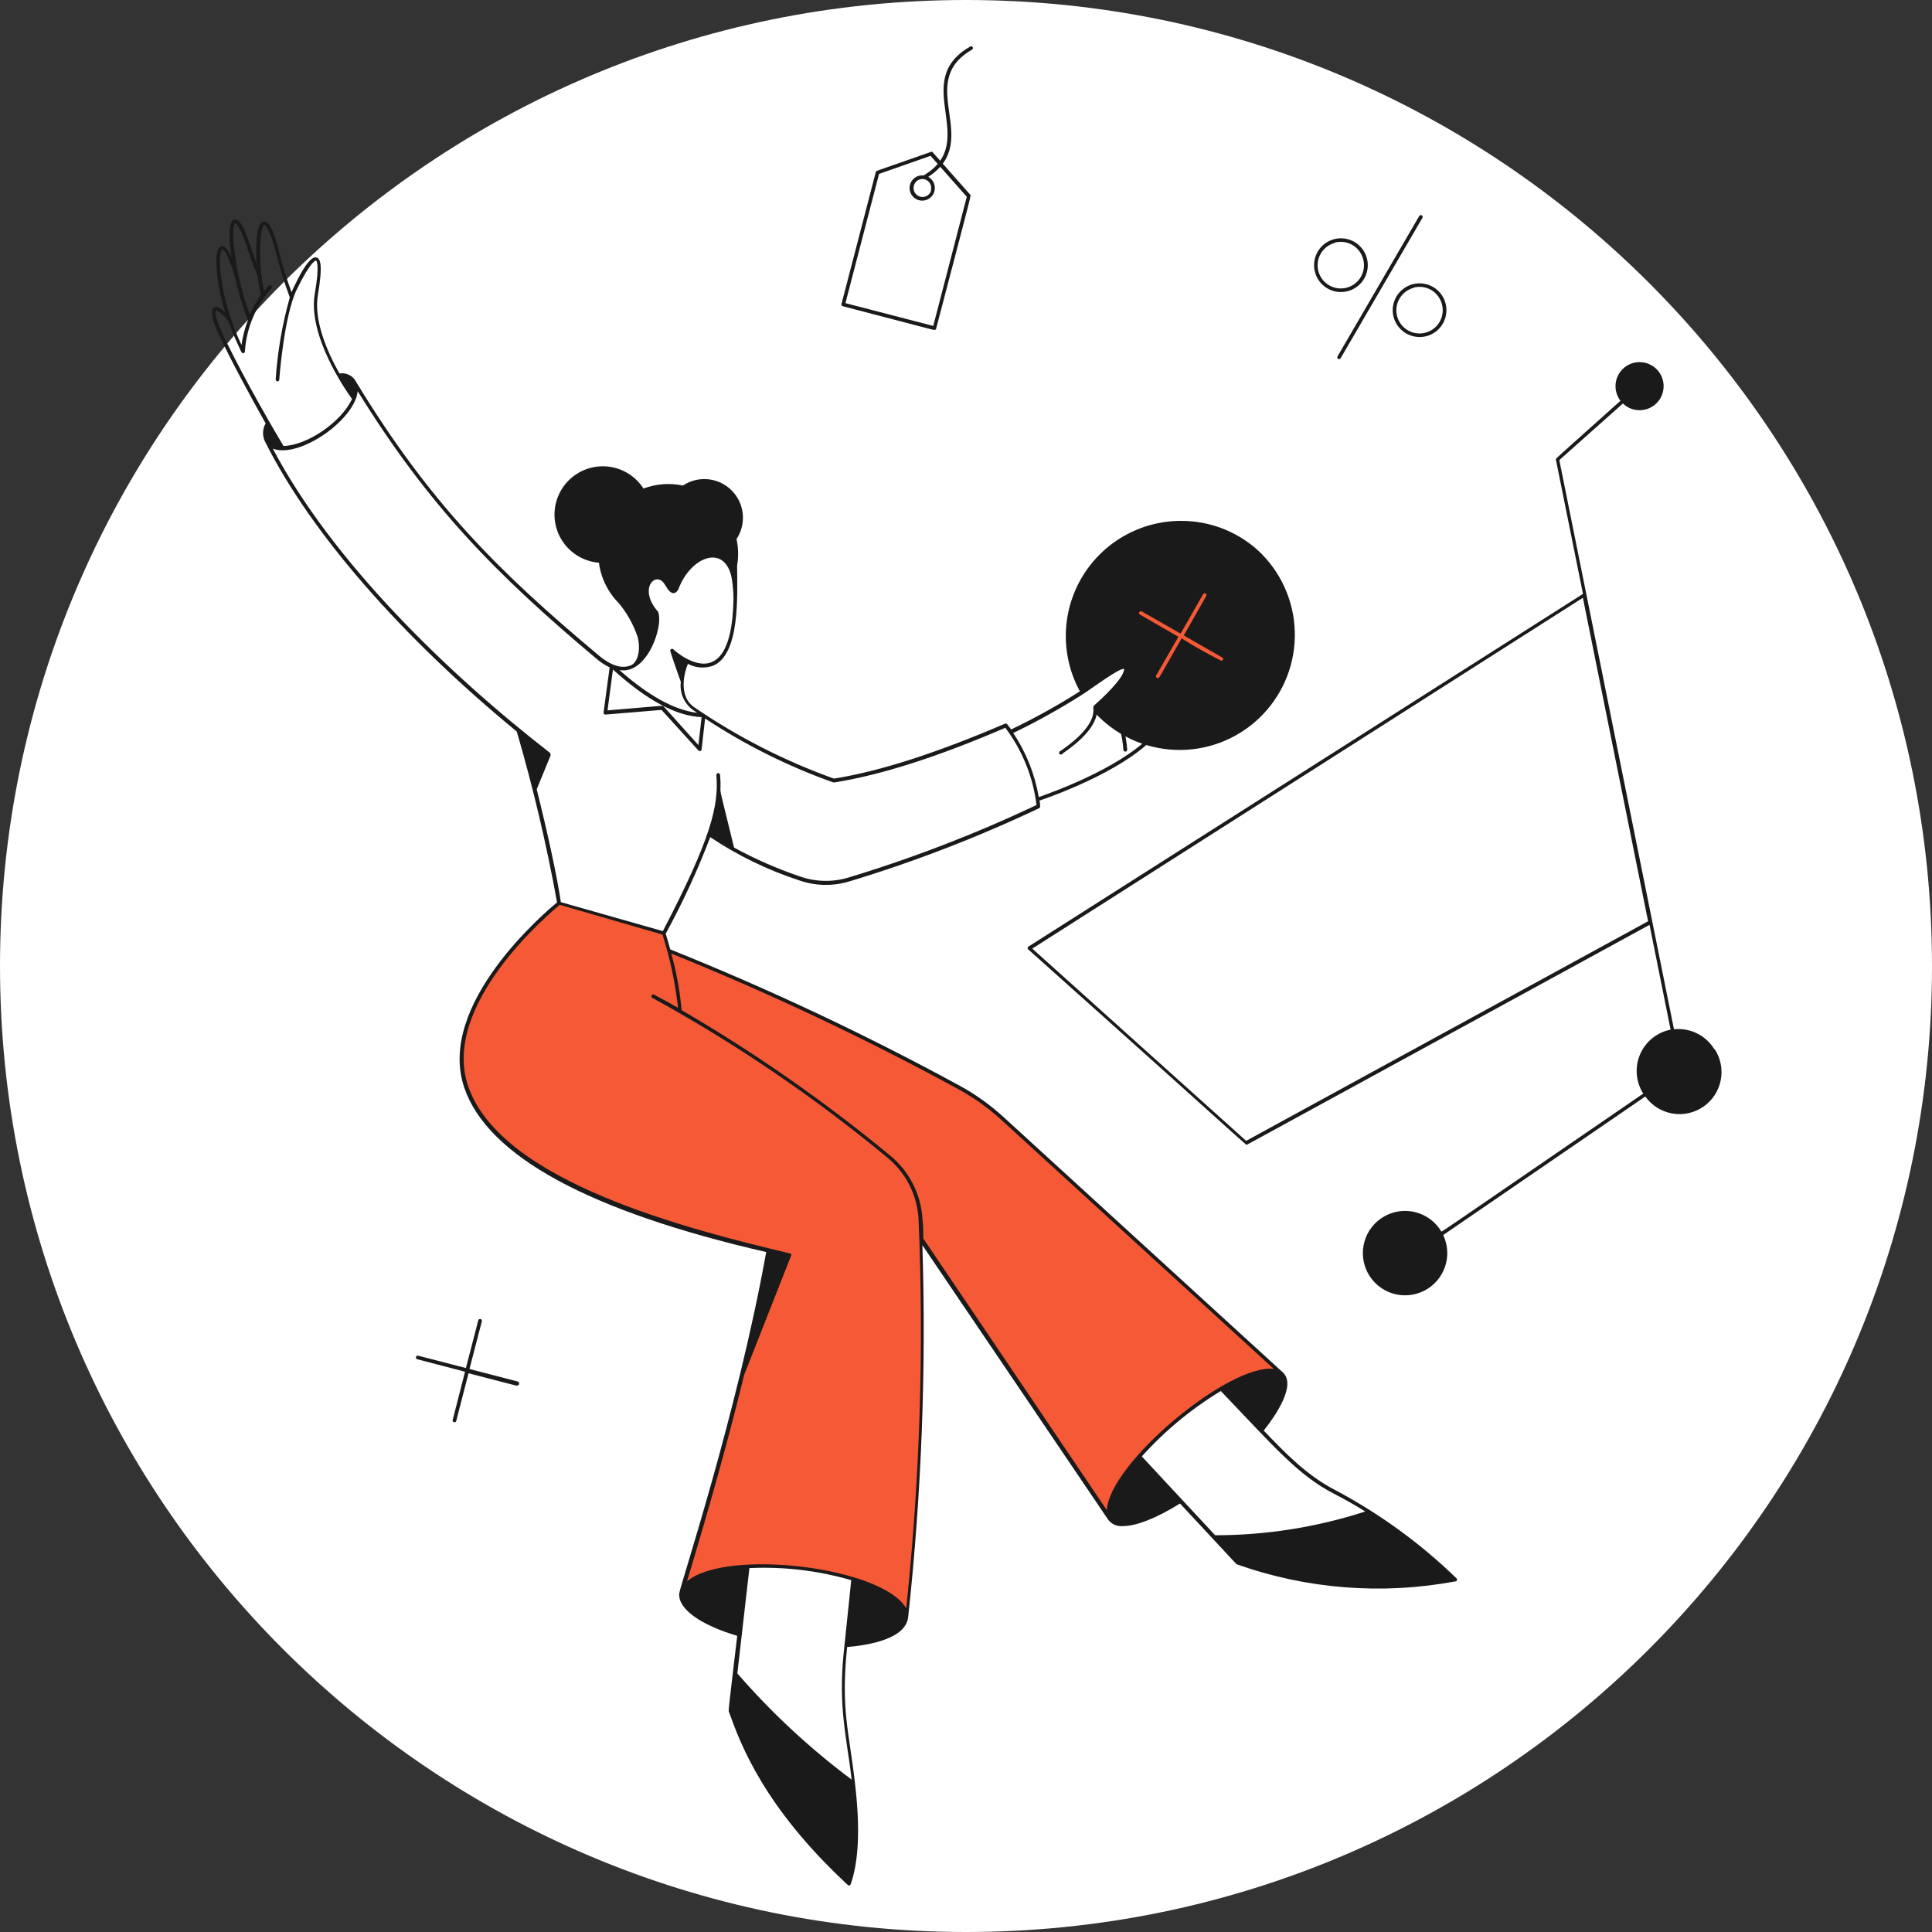
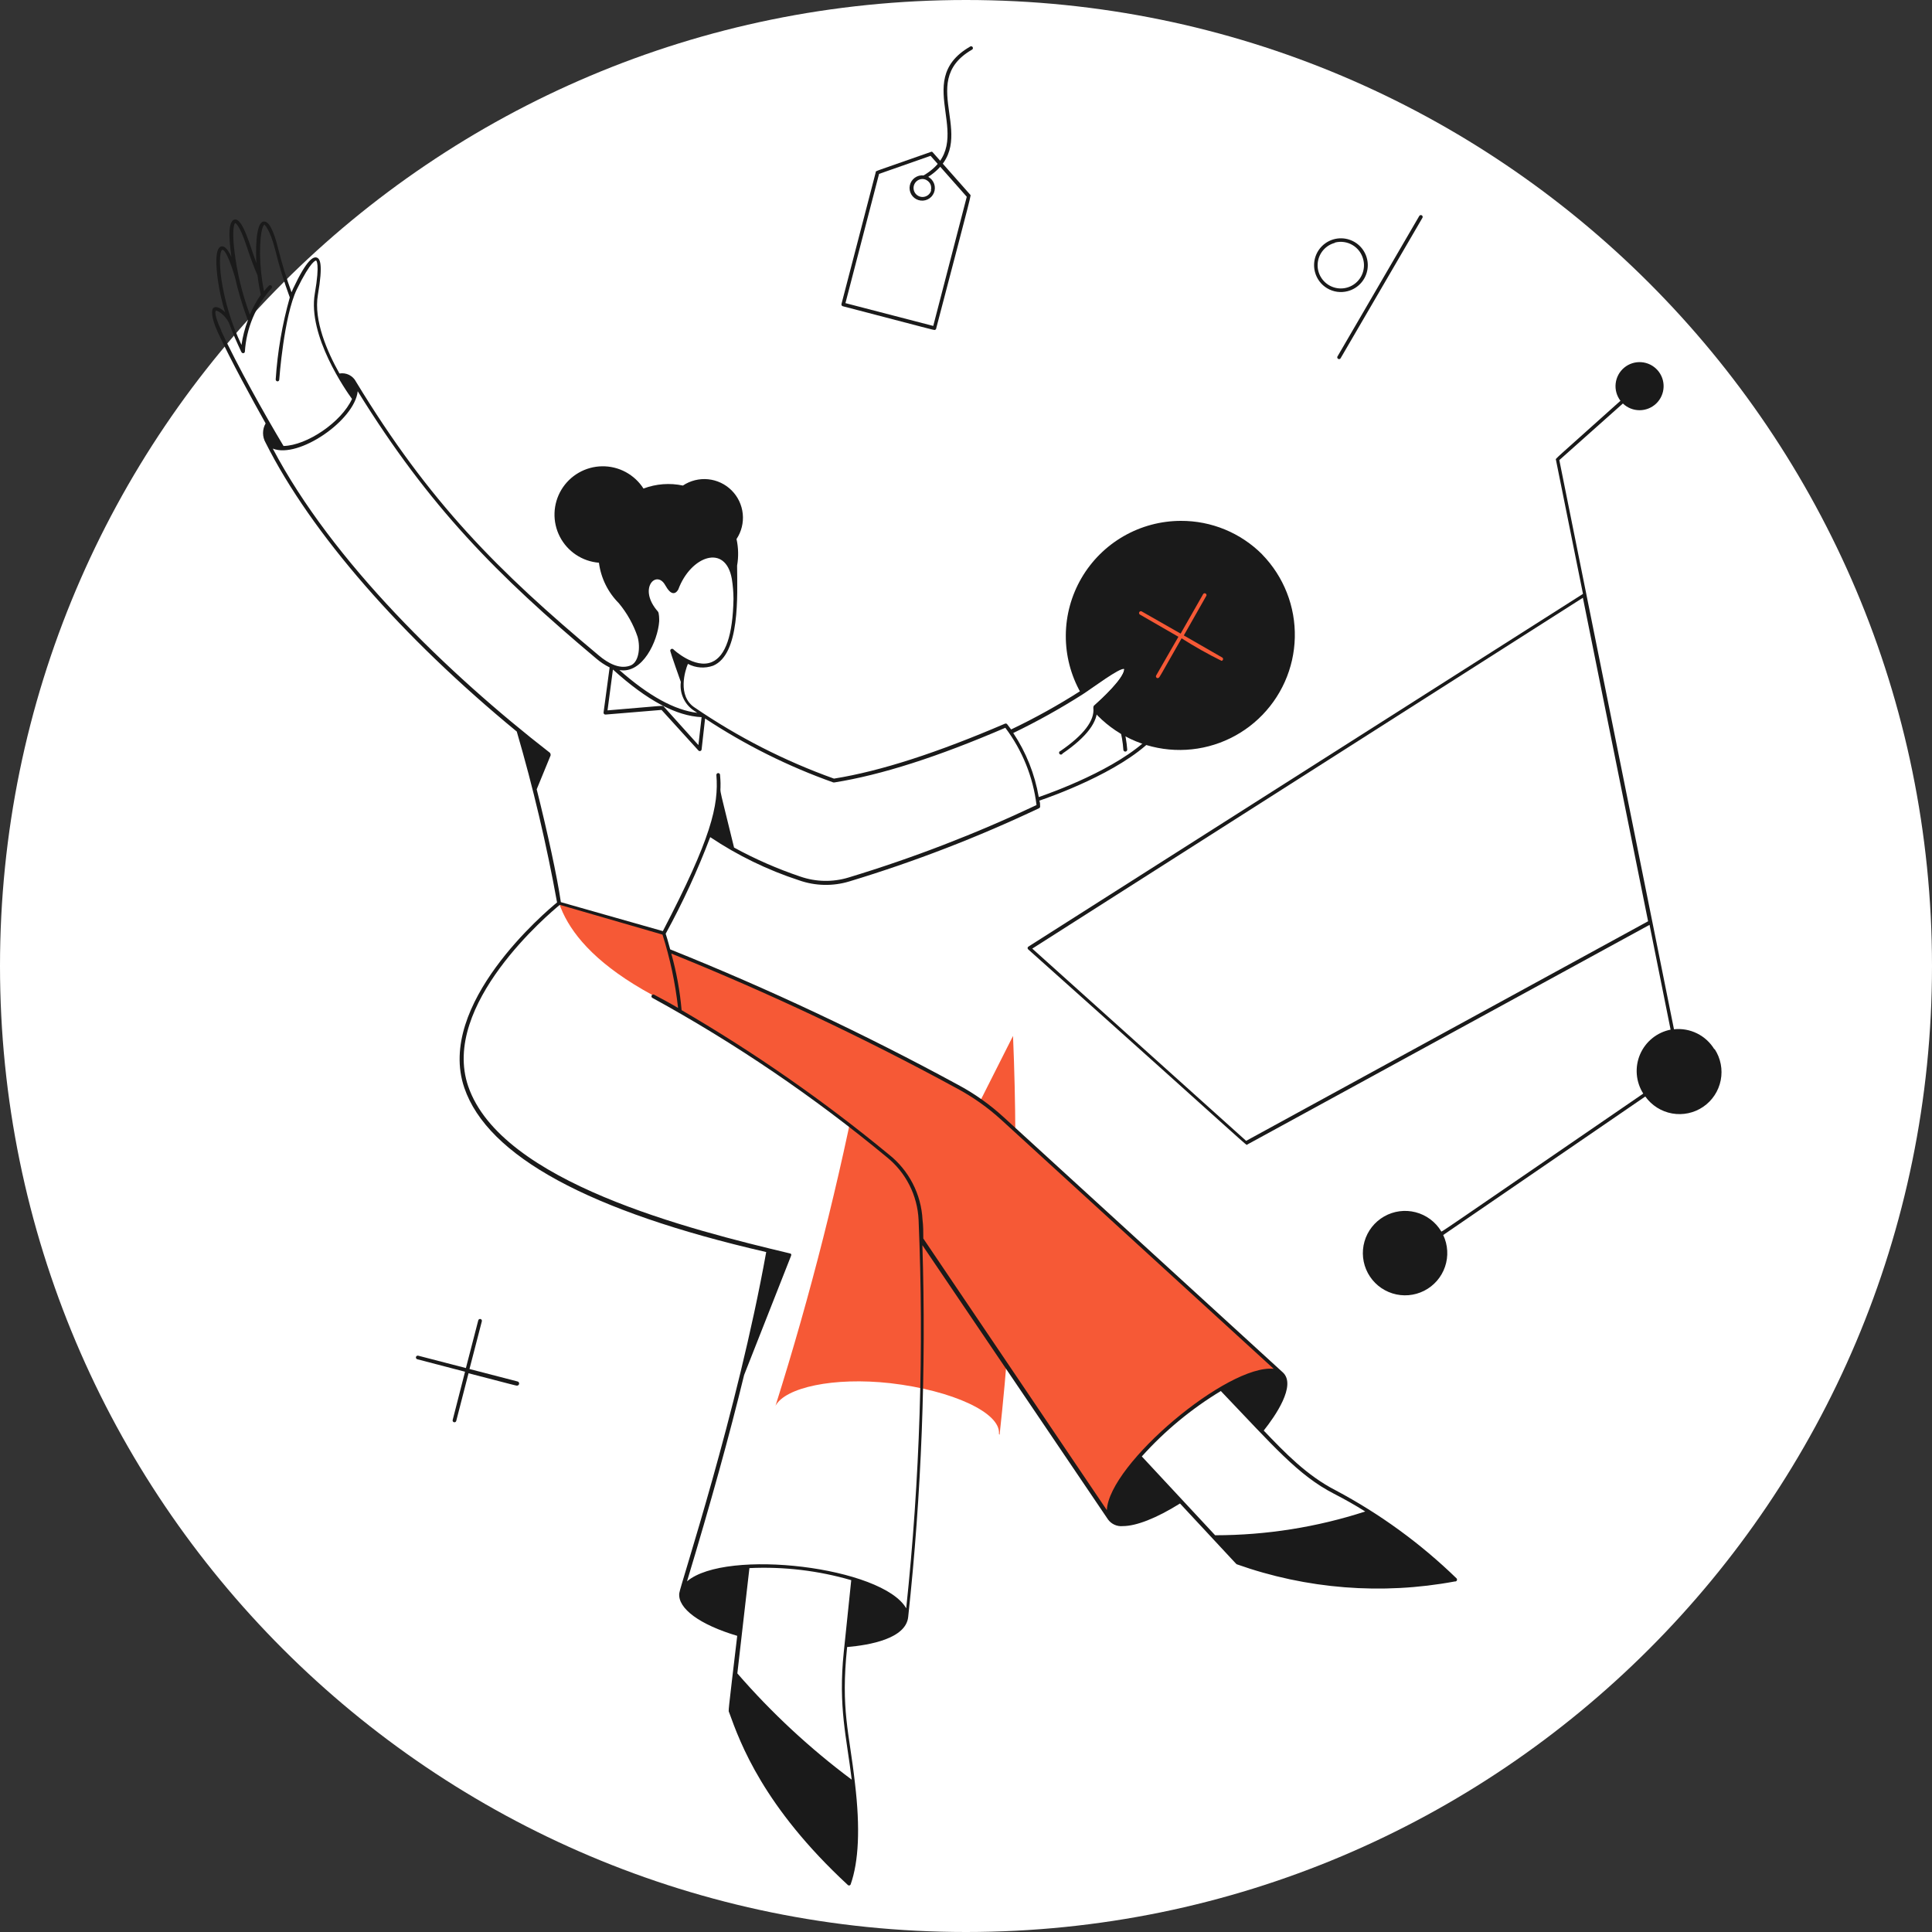
<svg xmlns="http://www.w3.org/2000/svg" fill="none" height="150" viewBox="0 0 150 150" width="150">
  <rect x="0" y="0" width="150" height="150" fill="#333333" stroke="none" />
  <path d="m0 75c0-41.421 33.579-75 75-75 41.421 0 75 33.579 75 75 0 41.421-33.579 75-75 75-41.421 0-75-33.579-75-75z" fill="#fff" />
  <g fill="#1a1a1a">
    <path d="m102.09 21.105c-.102-.399-.084-.82.052-1.209.137-.389.385-.729.715-.976.329-.248.725-.392 1.136-.415.412-.023.821.077 1.176.286s.64.519.819.891.244.787.186 1.196c-.057.408-.234.79-.509 1.098-.274.307-.633.527-1.032.63-.266.07-.543.086-.815.049-.271-.038-.533-.129-.77-.269-.236-.139-.442-.324-.607-.544-.164-.22-.284-.47-.351-.736zm1.553-2.25c-.345.09-.655.281-.891.547-.236.267-.388.597-.436.95s.009.712.165 1.032.404.587.711.766c.308.179.661.264 1.017.242.355-.022.696-.148.98-.364.283-.215.496-.51.612-.847s.13-.7.039-1.044c-.058-.231-.161-.447-.302-.638-.142-.191-.321-.351-.525-.472s-.431-.201-.666-.234-.474-.02-.704.04z" />
-     <path d="m108.195 24.6c-.102-.399-.084-.819.053-1.208.136-.389.385-.728.714-.975.329-.247.724-.392 1.135-.415.411-.023.82.076 1.175.284s.64.518.82.889c.179.371.245.786.188 1.194-.056.408-.232.79-.505 1.098-.273.308-.632.528-1.03.633-.537.139-1.107.059-1.586-.222-.478-.281-.825-.741-.964-1.278zm1.56-2.25c-.344.09-.654.281-.89.547-.237.267-.388.597-.437.95-.048.353.01.712.166 1.032.156.32.403.587.711.766.307.179.661.264 1.016.242.356-.022.697-.148.98-.364.284-.215.497-.51.613-.847s.129-.7.039-1.044c-.057-.231-.16-.448-.301-.639-.142-.191-.32-.352-.525-.473-.204-.121-.431-.201-.667-.234-.235-.033-.475-.019-.705.042z" />
    <path d="m103.86 27.645 6.33-10.875c.019-.033.05-.057.087-.067.036-.01.075-.005.108.014s.057.05.067.087c.009.037.004.076-.015.108l-6.337 10.875c-.007.02-.018.038-.033.053s-.033.027-.053.034-.041.01-.062.008-.041-.009-.059-.019c-.019-.011-.034-.025-.046-.043-.012-.018-.02-.038-.023-.059s-.001-.042.005-.062c.006-.02.017-.039.031-.054z" />
    <path d="m133.102 81.465c-.321-.529-.787-.956-1.342-1.231-.555-.275-1.177-.387-1.793-.322l-8.902-44.19 4.935-4.395c.348.335.812.522 1.295.522.483 0 .948-.187 1.296-.522s.552-.792.57-1.275c.019-.483-.151-.954-.473-1.314-.321-.36-.77-.582-1.252-.618-.482-.036-.959.115-1.331.423s-.611.748-.665 1.228c-.055.48.079.963.372 1.346-5.34 4.793-5.032 4.463-5.01 4.582l2.1 10.41-43.065 27.39c-.017.013-.031.029-.041.048s-.015.04-.015.061c0 .021.005.042.015.061s.023.035.041.048c18.075 16.148 16.867 15.21 17.003 15.143l31.23-17.055 1.635 8.137c-.522.103-1.011.332-1.424.667s-.738.766-.948 1.255c-.209.489-.295 1.022-.252 1.552s.216 1.042.501 1.49c-16.5 11.31-15.645 10.762-15.69 10.688-.442-.731-1.153-1.26-1.981-1.475s-1.706-.097-2.448.327c-.742.424-1.29 1.122-1.525 1.944-.235.822-.14 1.703.265 2.456.406.753 1.089 1.317 1.905 1.573.815.256 1.699.183 2.461-.203.763-.386 1.345-1.055 1.621-1.863.277-.809.227-1.694-.14-2.466l15.69-10.755c.496.695 1.245 1.169 2.086 1.318s1.707-.037 2.412-.519 1.193-1.222 1.358-2.059c.166-.838-.003-1.707-.471-2.422zm-36.352 7.11-16.605-14.925 42.75-27.24 5.062 25.117z" />
  </g>
-   <path d="m71.437 94.725c-.042-.961-.288-1.901-.723-2.759-.435-.858-1.047-1.612-1.797-2.214-5.067-4.18-10.465-7.942-16.14-11.25-.203-2.054-.623-4.08-1.252-6.045l-8.115-2.325s-9.533 7.5-7.215 14.295c1.282 3.75 6.353 8.768 23.46 12.697-1.712 8.893-3.935 17.68-6.66 26.317.75-1.417 4.5-2.25 8.925-1.755 4.83.563 8.58 2.303 8.422 3.938l.052.067c1.131-10.281 1.479-20.633 1.042-30.967z" fill="#f65936" />
+   <path d="m71.437 94.725c-.042-.961-.288-1.901-.723-2.759-.435-.858-1.047-1.612-1.797-2.214-5.067-4.18-10.465-7.942-16.14-11.25-.203-2.054-.623-4.08-1.252-6.045l-8.115-2.325c1.282 3.75 6.353 8.768 23.46 12.697-1.712 8.893-3.935 17.68-6.66 26.317.75-1.417 4.5-2.25 8.925-1.755 4.83.563 8.58 2.303 8.422 3.938l.052.067c1.131-10.281 1.479-20.633 1.042-30.967z" fill="#f65936" />
  <path d="m74.25 84.375c-15-8.018-22.065-10.35-22.335-10.553.447 1.537.736 3.115.863 4.71 5.675 3.308 11.073 7.07 16.14 11.25.75.602 1.363 1.356 1.797 2.214.435.858.681 1.798.723 2.759 0 .495.045.99.06 1.5l14.617 21.6c-.667-1.23 1.5-4.5 5.048-7.5s7.058-4.568 8.205-3.75l-21.547-19.688c-1.077-.996-2.276-1.851-3.57-2.542z" fill="#f65936" />
  <path d="m87.218 58.215c-.081-1.195-.41-2.36-.968-3.42-.014-.017-.023-.036-.029-.056-.005-.021-.006-.042-.001-.063.004-.021.013-.041.026-.057.013-.017.029-.031.048-.041.019-.01.04-.015.061-.016s.043.004.062.012c.019.009.037.021.051.038.014.016.024.035.029.056.581 1.091.928 2.292 1.02 3.525.002.02-.001.04-.007.058-.006.019-.016.036-.029.051-.013.015-.029.027-.046.036-.018.009-.037.014-.057.016s-.04-.001-.058-.007c-.019-.006-.036-.016-.051-.029-.015-.013-.027-.029-.036-.046s-.014-.037-.016-.057z" fill="#1a1a1a" />
  <path d="m98.002 43.05c-.829-.833-1.816-1.493-2.903-1.941-1.087-.448-2.252-.675-3.427-.669-1.561.004-3.094.416-4.446 1.196-1.352.78-2.477 1.9-3.262 3.248-.785 1.349-1.204 2.88-1.215 4.441-.011 1.561.387 3.097 1.154 4.457.009.017.021.032.035.044s.032.021.05.026c.018.005.038.006.057.003.019-.003.037-.01.053-.021.75-.465 2.902-2.107 3.195-1.942.009.029.009.061 0 .09-.113.75-1.732 2.25-2.348 2.797-.083.068 0 .128 0 .383-.013.034-.013.071 0 .105.795.884 1.759 1.6 2.834 2.107 1.075.507 2.241.794 3.429.845s2.374-.136 3.489-.549c1.115-.413 2.136-1.044 3.004-1.857.868-.812 1.565-1.79 2.051-2.875.486-1.085.75-2.256.777-3.445.028-1.188-.182-2.371-.617-3.477-.435-1.107-1.086-2.115-1.916-2.967z" fill="#1a1a1a" />
  <path d="m94.912 51.06-3-1.725 1.725-3.038c.014-.016.025-.034.031-.054.006-.02.008-.042.005-.062s-.011-.041-.023-.059c-.012-.018-.027-.032-.046-.043-.018-.011-.038-.018-.06-.019-.021-.002-.042.001-.062.008-.02.007-.038.019-.053.034-.015.015-.026.033-.033.053l-1.732 3.038-3.038-1.732c-.032-.012-.067-.012-.099 0-.032.012-.059.035-.075.065s-.021.065-.014.098.026.063.053.084l3 1.732-1.725 3c-.083.135.113.33.255.12s.51-.892 1.718-3c1.002.639 2.039 1.223 3.105 1.748.026-.005.051-.017.07-.035.02-.018.034-.042.041-.067.007-.026.007-.053-.001-.079-.008-.026-.023-.049-.043-.066z" fill="#f65936" />
  <path d="m113.1 122.558c-2.794-2.714-5.958-5.02-9.398-6.848-2.25-1.155-3.945-2.925-5.587-4.642.892-1.118 2.542-3.503 1.5-4.5l-21.698-19.838c-1.077-.987-2.273-1.834-3.562-2.52-7.23-3.93-14.682-7.436-22.32-10.5-.165-.615-.3-1.065-.352-1.215 1.325-2.417 2.48-4.923 3.458-7.5 2.135 1.428 4.457 2.556 6.9 3.353 1.26.443 2.629.472 3.908.083 5.044-1.526 9.968-3.427 14.73-5.685.027-.014.048-.036.062-.063.013-.027.018-.058.013-.087 0-.142 0-.285-.06-.435.855-.285 6.202-2.175 8.745-4.732.019-.028.028-.061.024-.095-.003-.034-.019-.065-.043-.088s-.056-.037-.09-.04c-.034-.002-.067.008-.094.028-2.46 2.475-7.628 4.32-8.588 4.65-.305-1.778-.979-3.472-1.98-4.973 1.852-.894 3.65-1.896 5.385-3 .682-.435 2.925-2.123 3.225-1.965.009.029.009.061 0 .09-.113.75-1.732 2.25-2.348 2.797-.016.015-.029.034-.037.055-.008.021-.011.043-.008.065.12.983-.75 2.115-2.55 3.353-.024.006-.045.018-.063.034-.018.017-.031.037-.038.06-.007.023-.009.048-.004.071s.015.046.031.065c.016.018.036.033.059.041.023.009.047.011.071.008.024-.004.047-.013.066-.028.019-.015.034-.034.044-.056 1.86-1.275 2.76-2.46 2.678-3.54.36-.315 2.25-1.995 2.385-2.917.019-.067.017-.138-.005-.204s-.066-.123-.122-.164c-.51-.323-2.43 1.252-3.533 1.958-1.736 1.111-3.54 2.113-5.4 3l-.307-.405c-.019-.024-.045-.042-.075-.05-.03-.008-.061-.006-.09.005-5.25 2.25-9.63 3.683-13.283 4.268-3.822-1.37-7.454-3.222-10.807-5.513-1.38-.9-.75-2.895-.532-3.397.298.159.626.254.964.278.337.025.676-.022.994-.136 2.1-.892 1.875-5.452 1.86-7.77.12-.684.105-1.385-.045-2.062.383-.577.554-1.269.484-1.958-.07-.689-.375-1.333-.866-1.822-.49-.489-1.135-.794-1.824-.862-.689-.068-1.381.104-1.957.488-1.021-.217-2.083-.136-3.06.233-.344-.537-.82-.978-1.382-1.281s-1.192-.456-1.83-.447c-.638.009-1.264.181-1.817.5-.553.318-1.016.773-1.345 1.32s-.512 1.169-.533 1.807c-.021.638.121 1.271.413 1.838.292.568.724 1.051 1.255 1.405.531.354 1.144.567 1.78.617.155 1.189.698 2.294 1.545 3.143.64.771 1.133 1.653 1.455 2.603.24.863.09 2.033-.593 2.25-.84.292-1.732-.217-2.415-.795-7.838-6.548-13.162-11.887-18.848-21.247-.117-.232-.306-.42-.538-.536s-.496-.154-.752-.109c-.938-1.665-2.018-4.125-1.673-6.112.412-2.4.165-2.805-.09-2.888s-.75.105-1.823 2.385c-.045.098-.09.195-.135.307-.401-1.099-.744-2.218-1.028-3.353-.367-1.5-.75-2.19-1.14-2.138-.667.083-.6 2.55-.562 3.217-.48-1.268-1.058-3.533-1.702-3.368s-.315 2.25-.233 2.902c-.278-.6-.54-.877-.787-.818-.532.113-.398 1.68-.27 2.595.119.851.308 1.692.562 2.513-.3-.292-.637-.48-.863-.367s-.24.75.3 1.927c1.042 2.25 2.64 5.16 3.712 7.072-.132.228-.201.487-.201.75s.069.522.201.75c3.525 7.02 10.568 15.082 19.5 22.425 1.274 4.365 2.318 8.793 3.127 13.268-.84.682-9.42 7.912-7.2 14.393 1.815 5.303 9.697 9.592 23.438 12.75-2.25 12.517-6.668 25.837-6.75 26.49-.128 1.185 1.597 2.445 4.5 3.307-.75 6.33-.69 5.783-.63 5.94.863 2.393 2.663 7.335 9.217 13.403.017.016.037.028.06.034.023.006.047.006.069 0 .023-.006.043-.018.06-.034.017-.017.029-.038.035-.06.615-1.755.75-4.32.33-7.838-.443-3.997-1.117-5.67-.608-10.575 1.74-.15 4.56-.645 4.74-2.332 1.037-9.586 1.406-19.231 1.103-28.868l14.415 21.3c.131.177.305.318.506.407.201.09.422.125.641.103 1.035 0 2.603-.607 4.44-1.755 4.582 4.92 4.35 4.688 4.402 4.718 5.428 1.929 11.271 2.39 16.934 1.335.029.005.058.002.085-.009.026-.011.049-.03.064-.055.016-.024.023-.053.022-.082-.001-.028-.011-.056-.028-.079zm-61.92-74.333c0-.158 0-.645-.105-.75-1.575-1.792-.113-3.27.57-2.047.24.427.443.623.645.623s.338-.217.375-.292c.96-2.587 3.667-3.585 4.155-.81.082.513.125 1.032.128 1.552-.052 2.805-.615 4.447-1.673 4.897-1.327.57-3-.975-3-.99-.023-.02-.052-.033-.082-.035s-.061.004-.087.021c-.026.016-.046.04-.058.068-.011.028-.013.06-.006.089 0 .075.802 2.37.818 2.393-.054.422.009.851.183 1.24.173.389.45.723.8.965l.292.195c-1.755-.21-3.75-1.298-6.045-3.322 1.792.323 2.985-2.25 3.09-3.795zm3.292 7.455-.247 2.167-2.7-3c-.075-.083.21-.075-4.357.307l.42-3.172c2.663 2.408 4.912 3.607 6.885 3.697zm-36.21-38.362s.315.06.892 1.815c.278.855.562 1.613.84 2.25.06.504.145 1.005.255 1.5-.337.486-.621 1.007-.848 1.552-.601-1.616-1.006-3.298-1.208-5.01-.195-1.627 0-2.078.068-2.107zm-1.073 4.372c-.233-1.68-.045-2.25.052-2.288s.375.068.983 2.047c.262 1.162.603 2.304 1.02 3.42-.235.617-.401 1.259-.495 1.913-.767-1.612-1.293-3.328-1.56-5.093zm0 3.99c-.645-1.38-.435-1.552-.435-1.552.135-.068.75.375 1.02.93.315.87.608 1.5.953 2.25.09.188.27.113.285 0 .113-1.826.84-3.559 2.062-4.92.028-.026.044-.062.046-.1.002-.038-.012-.075-.038-.103-.026-.028-.062-.044-.1-.046-.038-.001-.075.012-.103.038-.135.138-.263.283-.383.435-.193-.963-.296-1.943-.307-2.925 0-2.115.338-2.25.338-2.25s.42.323.833 1.935c.308 1.261.689 2.503 1.14 3.72-.587 2.078-.954 4.213-1.095 6.367 0 .18.27.217.278 0 0-.045.36-4.912 1.357-6.982 1.125-2.31 1.5-2.25 1.5-2.25s.323.135-.098 2.565c-.57 3.277 2.438 7.567 2.888 8.182-.818 1.792-3.495 3.615-5.317 3.652-1.545-2.58-3.57-6.21-4.845-8.947zm24.48 35.602 1.08-2.632c.009-.072-.01-.144-.052-.203-7.905-6.135-16.898-14.835-21.517-23.617 1.995.802 6.353-2.19 6.593-4.455 5.565 9 10.845 14.303 18.517 20.753.317.273.667.505 1.042.69l-.472 3.502c-.002.021 0 .043.007.063s.019.038.034.054c.015.015.034.027.054.034s.042.009.063.007l4.343-.36 2.865 3.15c.018.021.043.035.069.042.027.007.055.006.081-.003.026-.009.049-.025.067-.047.017-.022.028-.048.03-.075l.27-2.4c3.107 2.051 6.452 3.719 9.96 4.965h.075c3.652-.585 7.995-1.972 13.275-4.245 1.321 1.752 2.157 3.822 2.422 6-4.72 2.231-9.599 4.111-14.595 5.625-1.226.373-2.539.346-3.75-.075-1.775-.599-3.494-1.352-5.138-2.25-1.5-6.157-.907-3.405-1.087-5.64 0-.038-.015-.074-.042-.101-.027-.027-.063-.042-.101-.042s-.074.015-.101.042c-.027.027-.042.063-.042.101.195 2.377-.398 4.912-4.155 12.127l-7.92-2.25c-.278-1.942-1.065-5.543-1.875-8.76zm23.843 66.967c-.45 4.29.233 6.69.615 9.923-3.248-2.424-6.225-5.189-8.88-8.25.667-5.865.938-8.175.938-8.175 2.669-.125 5.339.192 7.905.937-.03.315-.458 4.425-.578 5.565zm4.845-3.382c-1.83-3.21-13.973-4.68-17.017-2.093 1.83-6.06 3.292-11.325 4.433-16.02l3.645-9.255c.045-.12 0-.172-.105-.188-7.732-1.845-22.402-5.505-24.96-12.967-2.167-6.322 6.33-13.455 7.11-14.092l7.973 2.31c.588 1.851.993 3.755 1.208 5.685-.63-.36-1.252-.698-1.875-1.028-.032-.012-.067-.012-.099 0-.032.012-.059.035-.075.065s-.021.065-.014.098.026.063.053.084c6.451 3.538 12.551 7.681 18.218 12.375.732.59 1.331 1.33 1.756 2.169.425.839.668 1.759.711 2.699.423 10.06.102 20.137-.96 30.15zm15.578-7.62-14.25-21.09c0-.487 0-.975-.06-1.455-.051-.984-.311-1.947-.764-2.822-.453-.876-1.087-1.645-1.861-2.255-5.048-4.161-10.426-7.906-16.08-11.197-.13-1.487-.398-2.958-.802-4.395 7.571 3.057 14.961 6.545 22.133 10.447 1.27.676 2.449 1.511 3.51 2.482l21.128 19.312c-3.562-.367-12.773 7.365-12.953 10.965zm8.415 1.957-5.7-6.127c1.784-1.986 3.851-3.697 6.135-5.078 4.095 4.283 6 6.54 8.782 7.973.803.412 1.62.87 2.43 1.38-3.761 1.221-7.692 1.843-11.647 1.845z" fill="#1a1a1a" />
  <path d="m40.155 107.25-3.705-.96.96-3.705c.01-.037.005-.076-.014-.109s-.05-.057-.087-.067-.076-.005-.109.014c-.033.019-.057.05-.067.087l-.96 3.705-3.705-.96c-.037-.009-.076-.003-.108.017-.032.02-.056.051-.065.088-.009.037-.003.076.017.108s.051.056.088.065l3.705.967-.96 3.75c-.009.037-.003.076.017.108s.051.056.088.065c.037.008.076.002.108-.017.032-.02.056-.052.065-.088l.953-3.698c3.585.93 3.69.96 3.75.96.044.004.087-.01.121-.038s.055-.068.059-.112c.004-.044-.01-.087-.038-.121s-.069-.055-.112-.059z" fill="#1a1a1a" />
  <path d="m72.555 25.62c-.075 0-.24-.045-7.125-1.845-.035-.011-.066-.034-.084-.067s-.023-.07-.014-.106l2.663-10.238c0-.105-.285.037 4.253-1.56.022-.016.048-.024.075-.024.027 0 .053.009.075.024l2.925 3.308c.075.083.233-.57-2.632 10.365 0 .036-.014.072-.039.098-.025.026-.059.042-.096.044zm-6.915-2.085 6.817 1.77 2.603-10.027-2.812-3.18-3.998 1.403z" fill="#1a1a1a" />
  <path d="m75.3 3.63c-4.718 2.737.855 7.365-3.592 9.99-.243-.027-.487.038-.684.181-.198.143-.335.355-.385.594-.05.239-.009.488.114.699.124.211.321.368.554.44.233.073.485.056.706-.046.222-.103.397-.284.492-.509.095-.225.103-.477.022-.708s-.245-.422-.459-.539c4.298-2.783-1.087-7.268 3.375-9.863.02-.007.038-.018.053-.033.015-.015.027-.033.034-.053.007-.02.01-.041.008-.062-.002-.021-.009-.041-.019-.06s-.025-.034-.043-.046c-.018-.012-.037-.02-.059-.023-.021-.003-.042-.002-.062.005s-.039.017-.054.031zm-3 11.145c-.034.126-.102.24-.197.329-.095.089-.213.15-.341.175-.128.026-.26.015-.382-.031-.122-.046-.229-.125-.308-.228-.079-.103-.128-.227-.141-.356-.013-.13.011-.26.068-.377.057-.117.146-.215.257-.284.111-.069.238-.105.368-.106.105.003.208.03.301.079.093.049.174.118.237.202.063.084.106.182.125.285.02.103.016.21-.011.311z" fill="#1a1a1a" />
</svg>